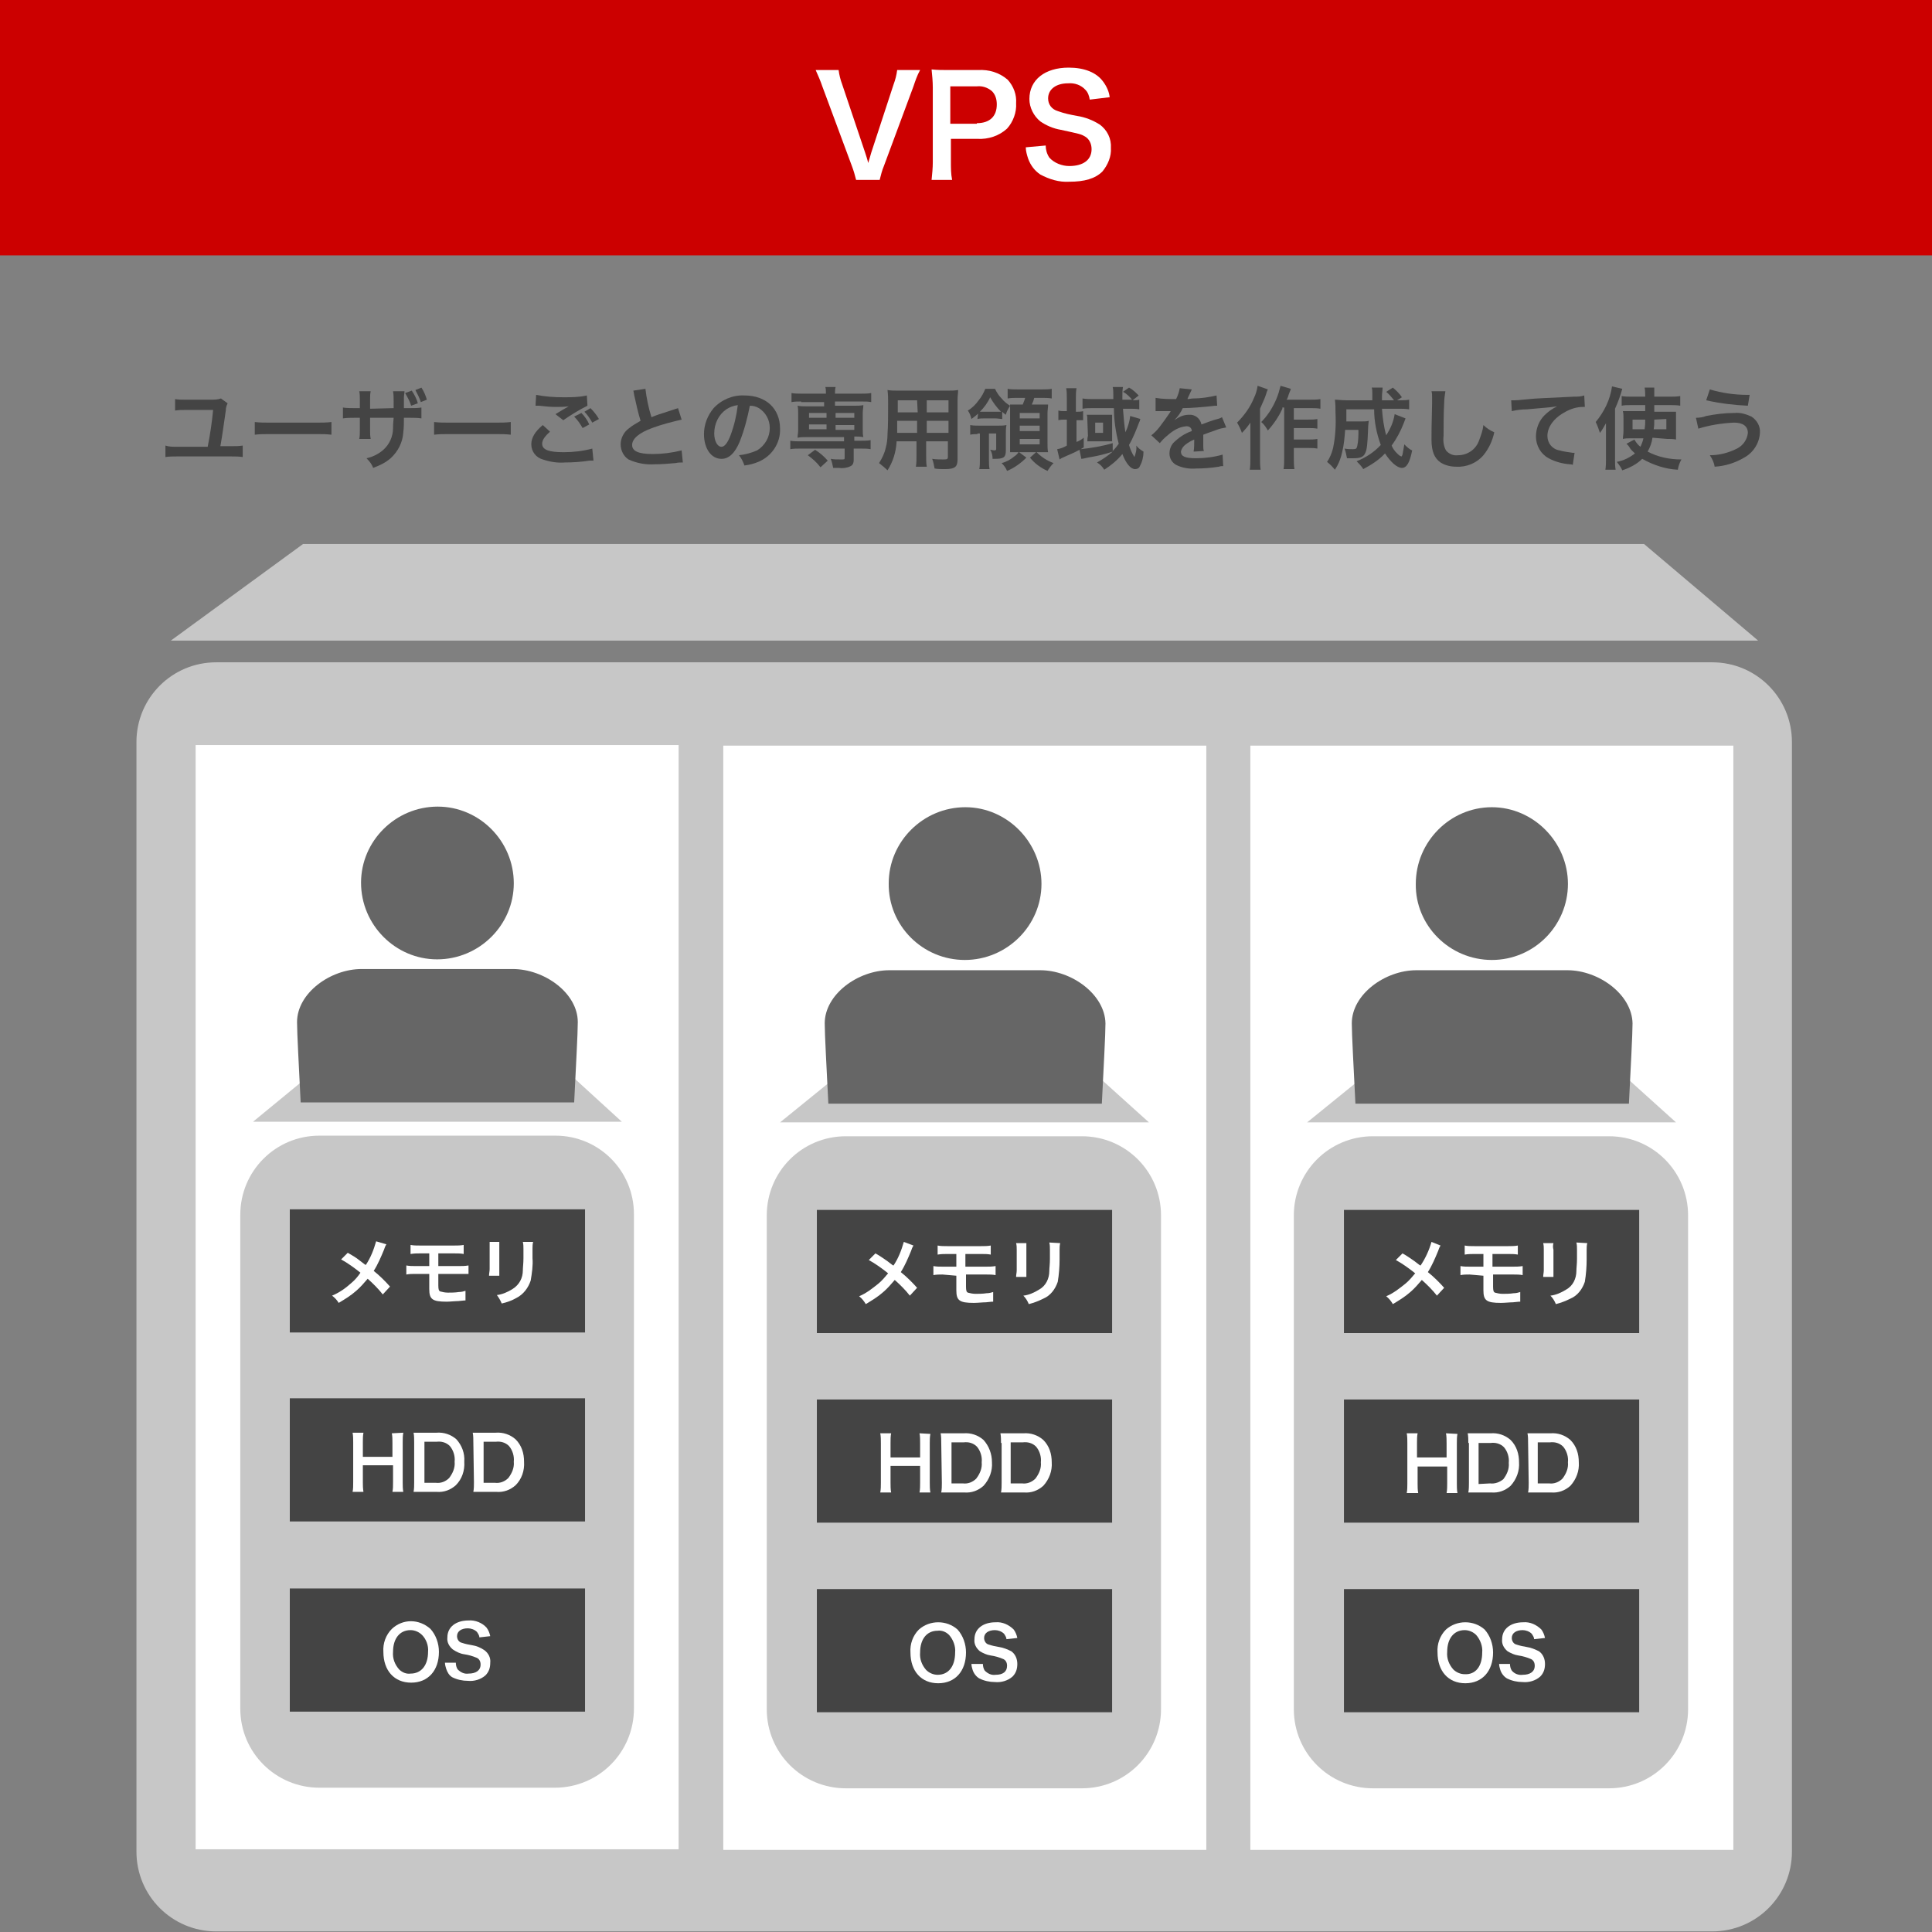
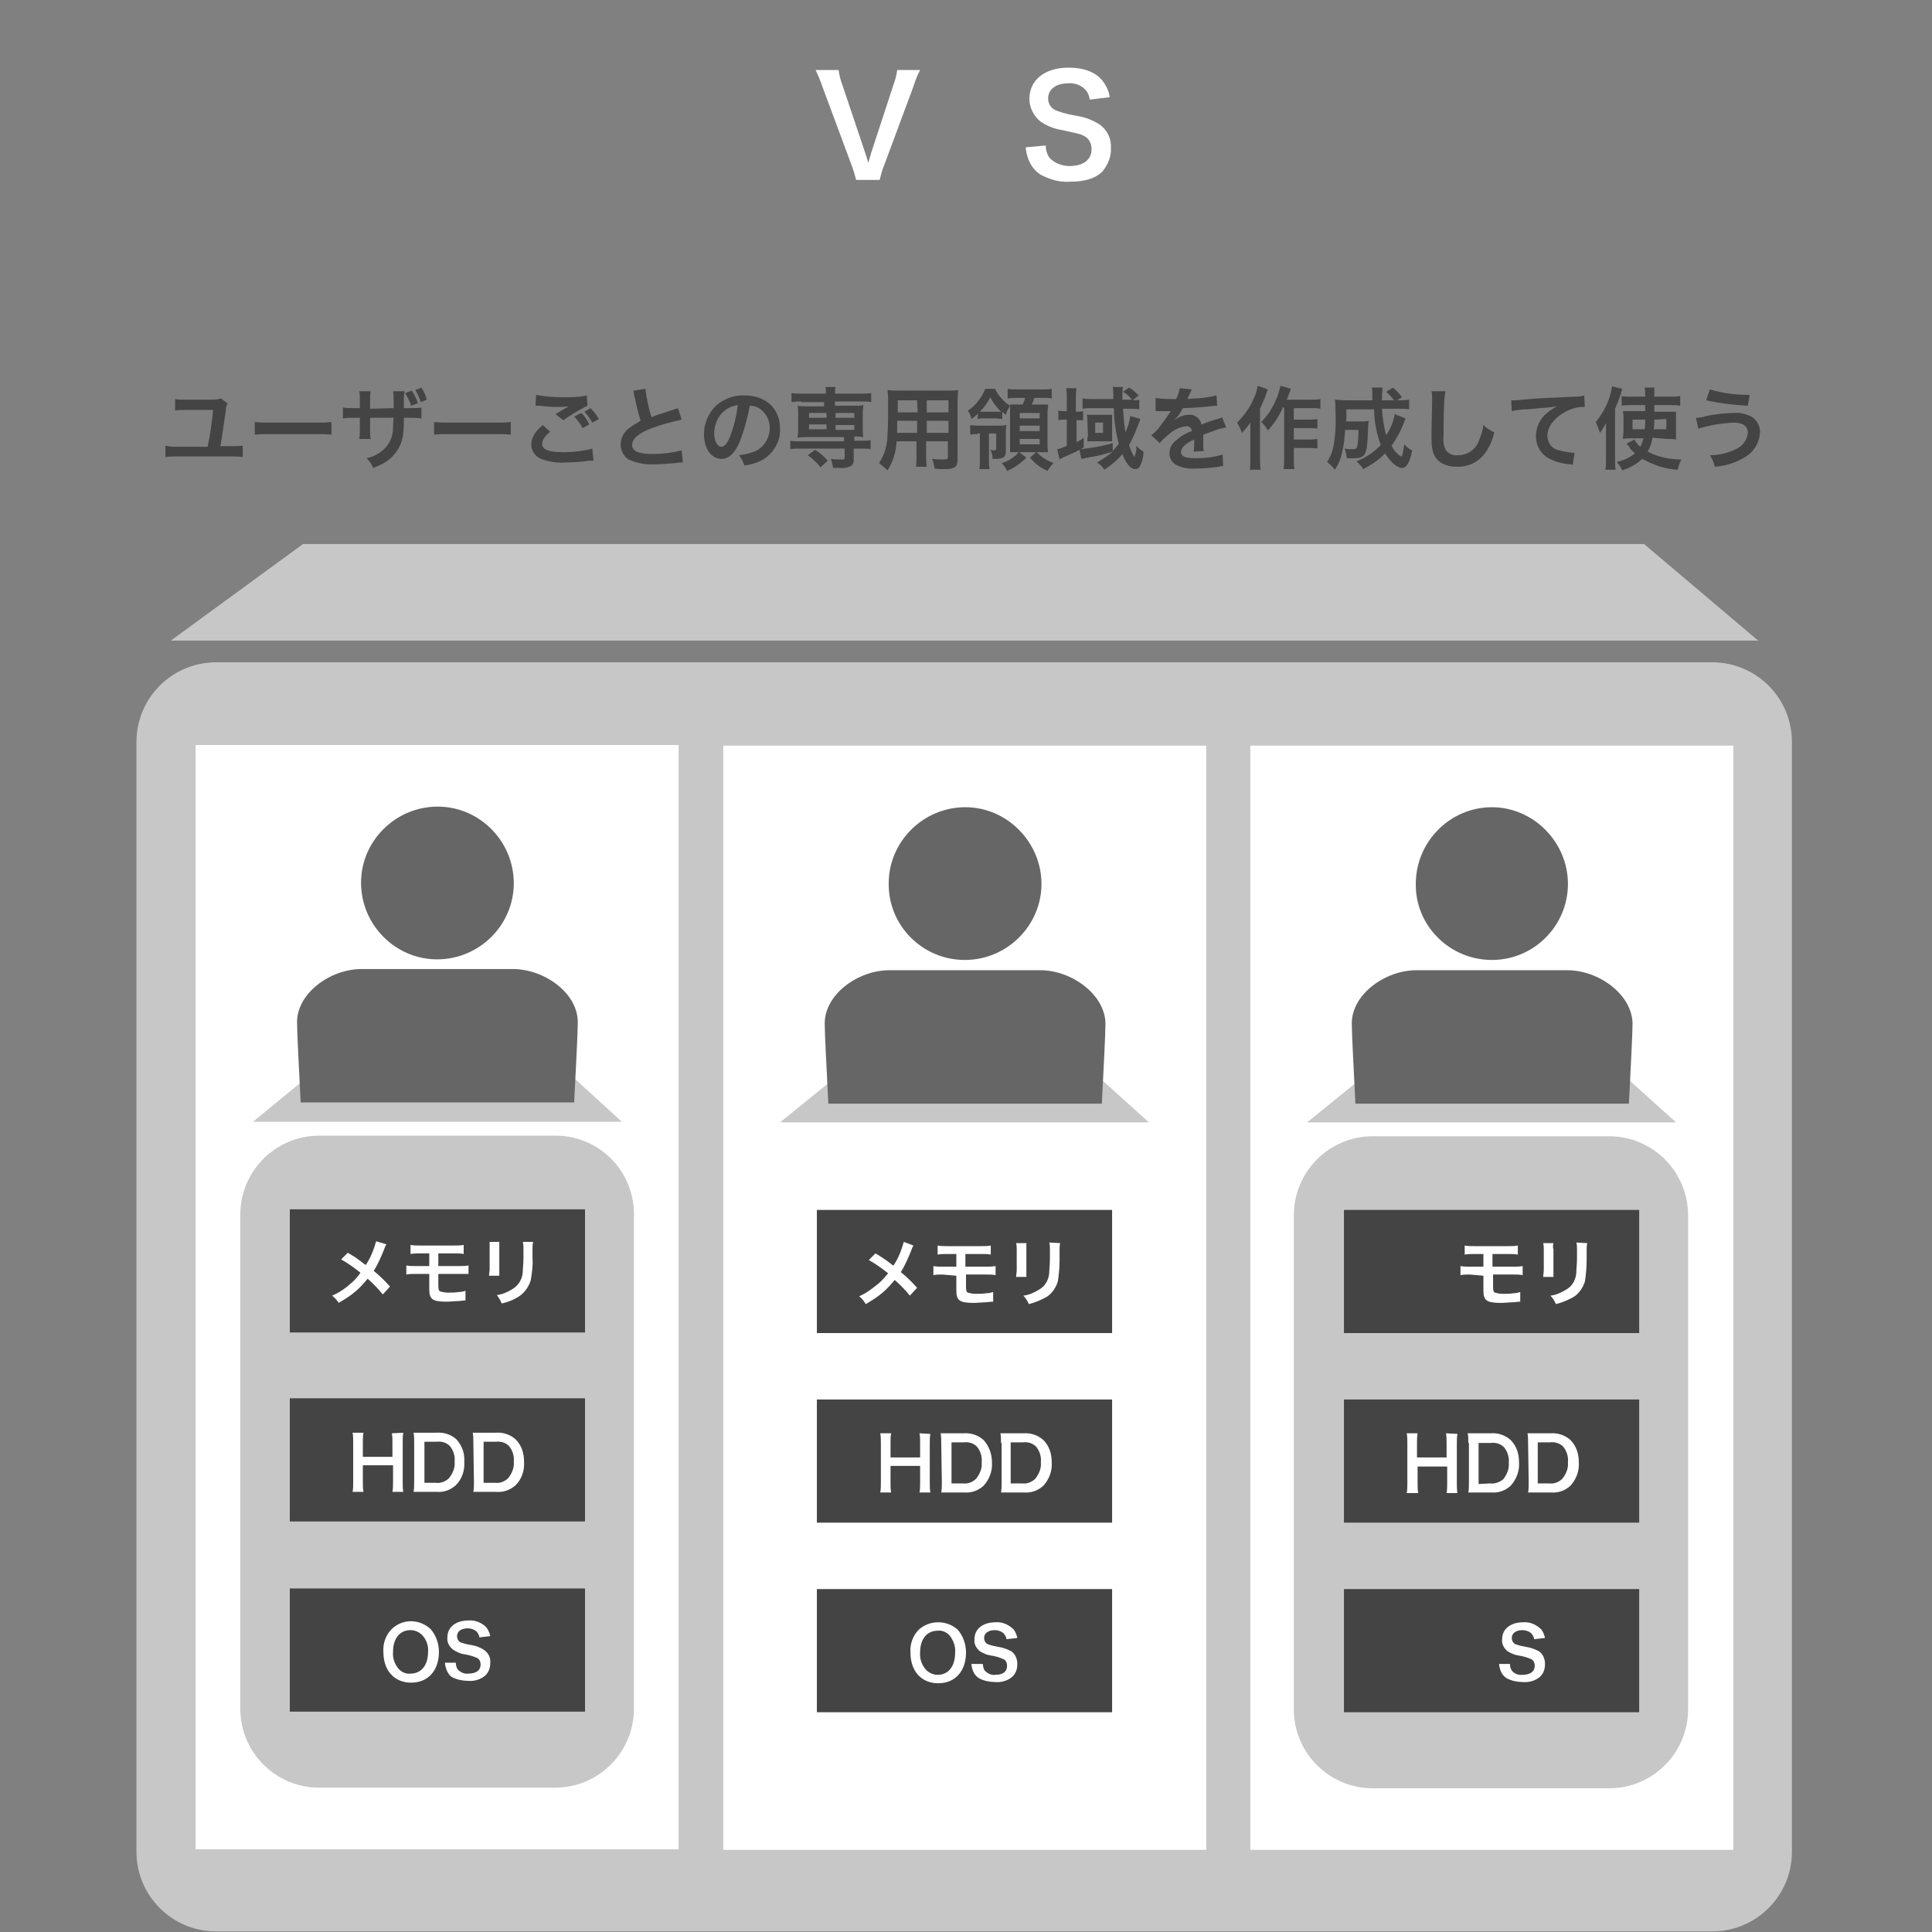
<svg xmlns="http://www.w3.org/2000/svg" version="1.1" id="レイヤー_1" x="0px" y="0px" viewBox="0 0 320 320" style="enable-background:new 0 0 320 320;" xml:space="preserve">
  <rect x="0" y="0" width="320" height="320" fill="#808080" stroke="none" />
  <style type="text/css">	.st0{fill:#444444;}	.st1{fill:#CC0000;}	.st2{fill:#FFFFFF;}	.st3{fill:#C7C7C7;}	.st4{fill:#666666;}</style>
  <title>vps_ill</title>
  <g id="svg用に結合">
    <path class="st0" d="M37.7,66.8c-0.2,0.4-0.3,0.8-0.3,1.2c-0.4,2.6-0.5,3.7-0.9,5.9h1.8c0.6,0,1.3,0,1.9-0.1v1.9  c-0.6-0.1-1.3-0.1-1.9-0.1h-9c-0.6,0-1.3,0-1.9,0.1v-1.9C28,74,28.6,74,29.2,74h5.2c0.4-2,0.7-4,0.9-6.1h-4.6c-0.6,0-1.1,0-1.7,0.1  v-1.9c0.5,0.1,1.1,0.1,1.6,0.1h4.3c0.6,0,1.1,0,1.7-0.2L37.7,66.8z" />
    <path class="st0" d="M42.2,69.9C43,70,43.8,70,44.6,70h7.9c0.8,0,1.6,0,2.4-0.1v2.1c-0.8-0.1-1.6-0.1-2.4-0.1h-7.9  c-0.8,0-1.6,0-2.4,0.1L42.2,69.9z" />
    <path class="st0" d="M65.2,67.6v-1.1c0-0.6,0-1.1-0.1-1.7H67c0,0.3-0.1,0.7-0.1,1c0,0.9,0,0.9,0,1.8h1c0.6,0,1.3,0,1.9-0.1v1.8  c-0.6-0.1-1.3-0.1-1.9-0.1h-1c0,0.8,0,1.6-0.1,2.4c-0.1,1.7-0.9,3.2-2.1,4.3c-0.8,0.7-1.8,1.2-2.9,1.6c-0.2-0.6-0.6-1.1-1.1-1.6  c1-0.2,2-0.7,2.8-1.4c1-0.9,1.6-2.2,1.6-3.6c0-0.3,0-0.7,0.1-1.7h-3.9v2.2c0,0.4,0,0.8,0.1,1.3h-1.9c0.1-0.4,0.1-0.9,0.1-1.3v-2.2  h-0.9c-0.6,0-1.3,0-1.9,0.1v-1.8c0.6,0.1,1.3,0.1,1.9,0.1h0.9v-1.5c0-0.4,0-0.9-0.1-1.3h1.9c-0.1,0.4-0.1,0.8-0.1,1.3v1.6  L65.2,67.6z M68.2,64.7c0.4,0.6,0.8,1.3,1,2.1l-1.1,0.4c-0.2-0.7-0.6-1.4-1-2.1L68.2,64.7z M69.7,66.6c-0.2-0.7-0.6-1.4-0.9-2  l1-0.4c0.4,0.6,0.7,1.3,0.9,2L69.7,66.6z" />
    <path class="st0" d="M71.9,69.9c0.8,0.1,1.6,0.1,2.4,0.1h7.9c0.8,0,1.6,0,2.4-0.1v2.1c-0.8-0.1-1.6-0.1-2.4-0.1h-7.9  c-0.8,0-1.6,0-2.4,0.1V69.9z" />
    <path class="st0" d="M91.1,71.5c-0.9,0.8-1.3,1.4-1.3,2c0,1,1.1,1.4,3.6,1.4c1.6,0,3.2-0.2,4.7-0.6l0.2,2h-0.7  c-1.3,0.2-2.7,0.3-4,0.3c-1.3,0.1-2.5-0.1-3.7-0.5c-1.1-0.3-1.9-1.3-1.9-2.5c0-1.1,0.6-2.1,1.9-3.2L91.1,71.5z M88.8,65.4  c1.5,0.3,3,0.4,4.5,0.4c1.3,0,2.6,0,3.9-0.3l0.1,1.7c-1.4,0.7-2.7,1.5-4,2.4l-1.3-1c0.8-0.5,1.5-0.9,2.2-1.3  c-0.7,0.1-1.5,0.1-2.2,0.1c-0.9,0-1.8-0.1-2.7-0.2h-0.6L88.8,65.4z M96.3,68.4c0.5,0.5,1,1.2,1.3,1.9l-1.1,0.6  c-0.4-0.7-0.8-1.3-1.4-1.9L96.3,68.4z M98.1,70c-0.4-0.7-0.8-1.3-1.3-1.8l1-0.6c0.5,0.5,1,1.1,1.4,1.8L98.1,70z" />
    <path class="st0" d="M106.9,64.4c0.2,1.6,0.5,3.1,1,4.7c1-0.4,1-0.4,3.8-1.3c0.2-0.1,0.4-0.1,0.6-0.2l0.6,1.9  c-1.7,0.4-3.3,0.8-4.9,1.4c-2.2,0.8-3.3,1.8-3.3,2.8s1,1.5,3.4,1.5c1.6,0,3.2-0.2,4.8-0.6l0.2,2c-0.4,0-0.8,0-1.2,0.1  c-1.2,0.1-2.3,0.2-3.5,0.2c-1.5,0.1-3-0.2-4.3-0.8c-0.8-0.5-1.3-1.5-1.3-2.5c0-1,0.5-2,1.3-2.6c0.6-0.5,1.3-0.9,2-1.3  c-0.4-1.3-0.7-2.6-1-4c-0.1-0.3-0.1-0.7-0.2-1L106.9,64.4z" />
    <path class="st0" d="M122.5,73.2c-0.8,1.9-1.8,2.8-3,2.8c-1.7,0-2.9-1.7-2.9-4.1c0-1.6,0.6-3.1,1.6-4.3c1.3-1.4,3.2-2.2,5.1-2.1  c3.6,0,5.9,2.2,5.9,5.5c0.1,2.4-1.4,4.6-3.6,5.5c-0.7,0.3-1.5,0.5-2.3,0.6c-0.2-0.6-0.5-1.2-0.9-1.7c1-0.1,2.1-0.4,3-0.8  c1.3-0.8,2.1-2.2,2.1-3.7c0-1.4-0.7-2.6-1.8-3.3c-0.5-0.3-1-0.4-1.5-0.4C123.8,69.2,123.3,71.2,122.5,73.2z M120.3,67.8  c-1.3,0.9-2,2.4-2,4c0,1.2,0.5,2.2,1.2,2.2c0.5,0,1-0.6,1.5-1.9c0.6-1.6,1-3.3,1.2-5C121.5,67.2,120.9,67.4,120.3,67.8z" />
    <path class="st0" d="M132.7,66.5c-0.5,0-1.1,0-1.6,0.1v-1.5c0.5,0.1,1.1,0.1,1.6,0.1h4.1c0-0.4,0-0.8-0.1-1.1h1.7  c-0.1,0.4-0.1,0.8-0.1,1.1h4.4c0.5,0,1.1,0,1.6-0.1v1.5c-0.5-0.1-1-0.1-1.6-0.1h-4.4v0.7h3.3c0.5,0,0.9,0,1.4-0.1  c0,0.4-0.1,0.8-0.1,1.2v2.9c0,0.4,0,0.8,0.1,1.2c-0.5-0.1-1-0.1-1.5-0.1v0.7h1.1c0.5,0,1.1,0,1.6-0.1v1.5c-0.5-0.1-1-0.1-1.6-0.1  h-1.2v1.9c0,0.4-0.1,0.8-0.5,1c-0.6,0.3-1.3,0.4-1.9,0.3h-1c-0.1-0.5-0.2-1-0.4-1.5c0.5,0.1,1.1,0.1,1.7,0.1c0.6,0,0.6,0,0.6-0.3  v-1.5h-7.4c-0.5,0-1.1,0-1.6,0.1V73c0.5,0.1,1.1,0.1,1.6,0.1h7.3v-0.7h-6.3c-0.5,0-0.9,0-1.4,0.1c0-0.4,0.1-0.8,0.1-1.2v-2.9  c0-0.4,0-0.8-0.1-1.2c0.5,0.1,0.9,0.1,1.4,0.1h3v-0.7H132.7z M135.9,77.4c-0.6-0.8-1.3-1.4-2.1-2l1.2-0.9c0.8,0.5,1.5,1.1,2.1,1.8  L135.9,77.4z M134,68.4v0.8h2.9v-0.8H134z M134,70.3v0.8h2.9v-0.8H134z M138.4,69.2h3.1v-0.8h-3.1V69.2z M138.4,71.2h3.1v-0.8h-3.1  V71.2z" />
    <path class="st0" d="M148.5,73.2c-0.1,1.7-0.6,3.3-1.5,4.7c-0.4-0.4-0.9-0.8-1.4-1.2c0.5-0.8,0.9-1.6,1.1-2.5  c0.2-0.7,0.3-1.5,0.3-2.3c0.1-1.3,0.1-3.4,0.1-5.1c0-0.7,0-1.4-0.1-2.2c0.6,0.1,1.1,0.1,1.7,0.1h8.3c0.6,0,1.1,0,1.7-0.1  c0,0.5-0.1,0.9-0.1,1.7v9.8c0,1.2-0.4,1.6-2.1,1.6c-0.5,0-1.2,0-1.7-0.1c-0.1-0.5-0.2-1.1-0.4-1.6c0.6,0.1,1.3,0.1,1.9,0.1  c0.6,0,0.7-0.1,0.7-0.4v-2.6h-3.6v2.4c0,0.6,0,1.2,0.1,1.8h-1.8c0.1-0.6,0.1-1.2,0.1-1.8v-2.4H148.5z M151.9,69.7h-3.3  c0,0.4,0,0.7,0,0.9c0,0.7,0,0.8,0,1.1h3.3L151.9,69.7z M151.9,66.3h-3.2v2h3.3L151.9,66.3z M157.1,68.3v-2h-3.6v2H157.1z   M157.1,71.7v-2h-3.6v2H157.1z" />
    <path class="st0" d="M162,68.5c-0.3,0.3-0.7,0.6-1.1,0.9c-0.1-0.5-0.3-1-0.6-1.4c0.7-0.4,1.3-1,1.8-1.7c0.5-0.6,0.8-1.2,1.1-1.9  h1.6c0.3,0.6,0.6,1.1,1.1,1.6c0.4,0.5,0.9,0.9,1.4,1.2c-0.3,0.5-0.6,1-0.7,1.5c-0.3-0.2-0.4-0.3-0.6-0.5v1.2  c-0.3,0-0.7-0.1-1.1-0.1H163c-0.4,0-0.7,0-1.1,0.1L162,68.5z M161.9,71.9c-0.4,0-0.8,0-1.2,0.1v-1.6c0.5,0.1,0.9,0.1,1.4,0.1h3.3  c0.4,0,0.9,0,1.3-0.1c-0.1,0.5-0.1,1-0.1,1.4v2.8c0,1.2-0.4,1.4-1.9,1.4h-0.3c0-0.5-0.1-1.1-0.4-1.5c0.2,0,0.5,0.1,0.7,0.1  c0.2,0,0.3-0.1,0.3-0.2v-2.6h-1.2v4.4c0,0.5,0,1,0.1,1.5h-1.7c0.1-0.5,0.1-1,0.1-1.5v-4.4H161.9z M164.9,68.2c0.3,0,0.6,0,0.9,0  c-0.7-0.7-1.3-1.5-1.8-2.4c-0.4,0.9-1,1.7-1.7,2.4L164.9,68.2L164.9,68.2z M170,75.8c-0.9,0.9-2,1.7-3.2,2.2  c-0.2-0.5-0.5-0.9-0.9-1.3c0.8-0.2,1.5-0.6,2.1-1.1c0.3-0.2,0.5-0.4,0.7-0.7h-0.2c-0.5,0-0.8,0-1.2,0c0-0.4,0-0.9,0-1.5v-5  c0-0.6,0-1,0-1.4c0.4,0,0.8,0,1.3,0h0.8c0.1-0.3,0.3-0.7,0.4-1.1h-1.3c-0.5,0-1.1,0-1.6,0.1v-1.6c0.5,0.1,1,0.1,1.6,0.1h4.1  c0.5,0,1.1,0,1.6-0.1v1.6c-0.5-0.1-1.1-0.1-1.6-0.1h-1.3c-0.1,0.4-0.2,0.7-0.4,1.1h1.3c0.5,0,1,0,1.4,0c0,0.5-0.1,0.9-0.1,1.4v5  c0,0.6,0,1.1,0.1,1.5c-0.4,0-0.9,0-1.3,0h-0.6c0.8,0.8,1.7,1.4,2.8,1.8c-0.4,0.4-0.7,0.8-1,1.3c-1.1-0.5-2.1-1.2-2.9-2.2l1-0.9  h-2.8L170,75.8z M168.9,69.3h3.3v-0.9h-3.3V69.3z M168.9,71.4h3.3v-0.9h-3.3V71.4z M168.9,73.6h3.3v-0.9h-3.3V73.6z" />
    <path class="st0" d="M188.9,69.4c-0.1,0.1-0.1,0.2-0.1,0.3l-0.1,0.2c-0.5,1.3-1,2.6-1.7,3.8c0.2,0.7,0.5,1.4,0.9,2  c0.2-0.6,0.4-1.2,0.3-1.9c0.3,0.4,0.7,0.7,1.2,1c0,0.8-0.2,1.7-0.6,2.4c-0.1,0.3-0.4,0.5-0.8,0.5c-0.7,0-1.5-0.9-2.1-2.5  c-0.8,1-1.9,1.9-3,2.6c-0.3-0.5-0.7-0.9-1.2-1.2c0.9-0.5,1.8-1.1,2.6-1.8c-1.2,0.4-2.4,0.7-3.6,0.9c-0.7,0.1-1.3,0.3-1.6,0.3  l-0.3-1.5c-1.1,0.6-1.5,0.7-3,1.4l-0.3,0.2l-0.4-1.7c0.6-0.1,1.1-0.3,1.6-0.6v-4.3h-0.3c-0.4,0-0.7,0-1.1,0.1v-1.6  c0.4,0.1,0.7,0.1,1.1,0.1h0.3V66c0-0.6,0-1.1-0.1-1.7h1.7c-0.1,0.6-0.1,1.1-0.1,1.7v2.2h0.1c0.4,0,0.7,0,1.1-0.1v1.5  c-0.3,0-0.7,0-1,0h-0.1v3.6c0.5-0.2,0.7-0.3,1.2-0.7v1.6l-0.5,0.3c1.8-0.2,3.6-0.5,5.3-1v1.3c0.4-0.4,0.7-0.8,1-1.2  c-0.5-1.9-0.8-3.9-0.8-5.9h-3.5c-0.6,0-1.1,0-1.7,0.1v-1.7c0.6,0.1,1.2,0.1,1.7,0.1h3.4c0-0.4,0-0.6,0-0.7c0-0.4,0-0.9-0.1-1.3h1.7  c-0.1,0.5-0.1,1-0.1,1.6c0,0,0,0.3,0,0.5h1.6c-0.4-0.5-0.9-1-1.5-1.3l1-0.7c0.6,0.3,1.1,0.8,1.6,1.3l-1,0.8c0.4,0,0.7,0,1.1-0.1  v1.6c-0.5-0.1-1.1-0.1-1.6-0.1h-1.1c0.1,1.3,0.2,2.6,0.4,3.9c0.4-0.8,0.7-1.8,0.8-2.7L188.9,69.4z M180.1,69.6c0-0.3,0-0.7-0.1-0.9  c0.3,0,0.7,0,1,0h2.3c0.3,0,0.6,0,0.9,0c0,0.2,0,0.4,0,0.6v2.9c0,0.3,0,0.8,0,0.9c-0.3,0-0.6,0-0.9,0H181c-0.3,0-0.6,0-0.9,0  c0-0.3,0-0.6,0.1-0.9L180.1,69.6z M181.4,71.7h1.3v-1.7h-1.3V71.7z" />
    <path class="st0" d="M191.4,65.9c1.1,0.2,2.3,0.2,3.4,0.2c0.3-0.6,0.5-1.2,0.6-1.8l2,0.2c-0.2,0.4-0.4,0.9-0.6,1.3  c-0.1,0.2-0.1,0.2-0.1,0.3c0.3,0,0.6-0.1,0.9-0.1c1.3,0,2.6-0.2,3.9-0.5l0.1,1.7c-0.4,0-0.4,0-1.2,0.1c-1.1,0.1-3,0.3-4.5,0.3  c-0.3,0.7-0.8,1.4-1.4,2l0,0c0.1-0.1,0.2-0.1,0.3-0.2c0.6-0.4,1.3-0.7,2.1-0.7c1-0.1,1.9,0.6,2.1,1.6c1.1-0.4,1.9-0.7,2.3-0.8  c0.4-0.1,0.8-0.2,1.1-0.4l0.7,1.7c-0.6,0.1-1.1,0.2-1.6,0.4c-0.2,0.1-0.9,0.3-2.2,0.8v0.2c0,0.4,0,0.4,0,0.6v0.6c0,0.3,0,0.4,0,0.5  c0,0.3,0,0.5,0.1,0.8l-1.7,0.1c0.1-0.6,0.1-1.2,0.1-1.7v-0.3c-0.5,0.2-1,0.5-1.4,0.8c-0.4,0.3-0.7,0.7-0.8,1.2  c0,0.8,0.7,1.1,2.5,1.1c1.5,0,3-0.2,4.4-0.6l0.1,1.9c-0.2,0-0.5,0-0.7,0.1c-1.3,0.2-2.5,0.3-3.8,0.3c-1.1,0.1-2.3-0.1-3.3-0.6  c-0.7-0.4-1.1-1.1-1.1-1.9c0-0.6,0.2-1.2,0.6-1.7c0.9-0.9,1.9-1.6,3.1-2c0-0.5-0.4-0.8-0.8-0.8c0,0,0,0-0.1,0  c-1.2,0.1-2.2,0.7-3.1,1.5c-0.5,0.4-0.9,0.8-1.3,1.3l-1.4-1.3c0.5-0.4,0.9-0.8,1.3-1.3c0.6-0.8,1.2-1.6,1.8-2.5  c0-0.1,0.1-0.1,0.1-0.2h-0.3H192h-0.4c-0.1,0-0.2,0-0.2,0L191.4,65.9z" />
    <path class="st0" d="M210,64.5c-0.2,0.4-0.2,0.5-0.3,0.8c-0.2,0.6-0.2,0.6-1,2.4V76c0,0.6,0,1.2,0.1,1.8H207  c0.1-0.6,0.1-1.2,0.1-1.8v-4.3c0-0.4,0-0.4,0-1.7c-0.4,0.6-0.9,1.2-1.4,1.7c-0.2-0.6-0.5-1.2-0.8-1.7c1.2-1.2,2.2-2.6,2.8-4.1  c0.3-0.6,0.5-1.3,0.6-2L210,64.5z M212.4,67.7c-0.6,1.3-1.4,2.5-2.4,3.6c-0.3-0.5-0.6-1-1.1-1.4c1.1-1.1,1.9-2.4,2.5-3.8  c0.3-0.7,0.5-1.4,0.7-2.2l1.7,0.5c-0.1,0.4-0.2,0.5-0.3,0.8c-0.2,0.6-0.2,0.7-0.4,1h4c0.5,0,1.1,0,1.6-0.1v1.6  c-0.5-0.1-1.1-0.1-1.6-0.1h-2.8v1.9h2.4c0.5,0,1,0,1.5-0.1v1.6c-0.5-0.1-1-0.1-1.5-0.1h-2.4v1.9h2.4c0.5,0,1,0,1.5-0.1v1.6  c-0.5-0.1-1-0.1-1.5-0.1h-2.4v1.7c0,0.6,0,1.2,0.1,1.8h-1.8c0.1-0.6,0.1-1.2,0.1-1.8v-8.4H212.4z" />
    <path class="st0" d="M232.8,69.3l-0.3,0.8c-0.5,1.3-1.2,2.6-2,3.7c0.2,0.5,0.5,0.9,0.9,1.3c0.2,0.2,0.4,0.4,0.7,0.5  c0.1,0,0.1-0.1,0.2-0.3c0.1-0.6,0.2-1.2,0.3-1.7c0.4,0.4,0.8,0.8,1.3,1c-0.4,2-0.9,2.9-1.7,2.9s-1.9-1-2.8-2.4  c-1,1.1-2.3,1.9-3.6,2.6c-0.3-0.5-0.7-0.9-1.1-1.3c1.5-0.6,2.9-1.5,4-2.7c-0.7-1.9-1.1-3.9-1.1-5.9h-4.6c0,1.4,0,1.4,0,2h2.7  c0.3,0,0.7,0,1-0.1c0,0.3-0.1,0.7-0.1,1.3c-0.1,2.7-0.2,3.5-0.5,4.1s-0.8,0.8-1.9,0.8c-0.4,0-0.7,0-1.1,0c-0.1-0.5-0.2-1.1-0.4-1.6  c0.5,0.1,1,0.1,1.4,0.1c0.5,0,0.6-0.1,0.7-0.5c0.2-0.9,0.2-1.8,0.2-2.7h-2.2c-0.1,1.3-0.2,2.5-0.5,3.7c-0.2,1-0.6,2-1.2,2.9  c-0.4-0.5-0.8-0.9-1.3-1.3c0.5-0.7,0.8-1.5,1-2.3c0.4-1.9,0.5-3.9,0.4-5.9c0-0.7,0-1.4-0.1-2.1c0.5,0,1.1,0.1,1.9,0.1h4.3  c0-0.1,0-0.5,0-1.2c0-0.3,0-0.6-0.1-0.9h1.8c0,0.5-0.1,0.9-0.1,1.4v0.7h2c-0.4-0.5-0.8-1-1.3-1.4l1.1-0.7c0.6,0.5,1.1,1,1.5,1.6  l-0.8,0.5h0.4c0.5,0,1.1,0,1.6-0.1v1.6c-0.6-0.1-1.2-0.1-1.8-0.1h-2.7c0.1,1.5,0.3,3,0.7,4.4c0.7-1.1,1.2-2.2,1.4-3.5L232.8,69.3z" />
    <path class="st0" d="M239.4,64.8c-0.1,0.7-0.2,1.3-0.2,2c-0.1,1.4-0.1,4.4-0.1,5.4c-0.1,0.8,0,1.7,0.4,2.4c0.5,0.6,1.2,0.9,2,0.8  c1.6,0,3-1,3.5-2.5c0.3-0.8,0.6-1.6,0.7-2.5c0.5,0.5,1.1,0.9,1.8,1.2c-0.3,1.4-0.9,2.7-1.8,3.8c-1.1,1.3-2.8,2-4.5,1.9  c-0.9,0-1.8-0.2-2.6-0.7c-1-0.7-1.5-1.8-1.5-3.8c0-0.8,0-2.3,0.1-6c0-0.4,0-0.8,0-1c0-0.3,0-0.7-0.1-1L239.4,64.8z" />
    <path class="st0" d="M250.3,66.3h0.6c0.3,0,0.3,0,2.4-0.2c0.8-0.1,3.3-0.2,7.4-0.4c0.6,0,1.1,0,1.7-0.2l0.1,1.9h-0.3  c-1,0-2,0.3-2.9,0.8c-1.9,1-3,2.5-3,4c0,1.2,0.8,2.2,2,2.4c0.7,0.2,1.5,0.3,2.2,0.4h0.3l-0.3,2c-0.2-0.1-0.4-0.1-0.5-0.1  c-1.2-0.1-2.4-0.4-3.5-1c-1.3-0.7-2.1-2.1-2.1-3.6c0-1.3,0.5-2.6,1.4-3.5c0.6-0.6,1.3-1.1,2.1-1.5c-1.2,0.2-1.8,0.2-5,0.5  c-0.8,0-1.7,0.1-2.5,0.3L250.3,66.3z" />
    <path class="st0" d="M266,71.8c0-0.5,0-0.7,0-1.7c-0.3,0.5-0.6,1.1-1,1.6c-0.2-0.6-0.4-1.2-0.7-1.8c1.4-1.7,2.4-3.7,2.7-5.9  l1.7,0.4c-0.3,1.1-0.7,2.2-1.2,3.3v8.4c0,0.6,0,1.2,0.1,1.7h-1.7c0.1-0.6,0.1-1.2,0.1-1.7L266,71.8z M273.7,72.5  c-0.1,0.8-0.4,1.6-0.8,2.3c1.7,0.9,3.6,1.3,5.6,1.3c-0.3,0.5-0.5,1.1-0.6,1.7c-2.1-0.1-4.1-0.8-5.9-1.8c-0.9,0.9-2.1,1.5-3.3,1.9  c-0.2-0.5-0.6-1-0.9-1.4c1.1-0.2,2.1-0.7,3-1.4c-0.3-0.3-0.7-0.6-0.9-1c-0.1-0.2-0.3-0.4-0.5-0.6l1.3-0.7c0.3,0.5,0.6,0.9,1,1.2  c0.2-0.4,0.4-0.9,0.5-1.4H270c-0.4,0-0.8,0-1.2,0.1c0-0.4,0.1-0.8,0.1-1.3v-2.1c0-0.4,0-0.8-0.1-1.2c0.5,0,0.7,0,1.4,0h2.3v-1H270  c-0.5,0-1,0-1.4,0.1v-1.6c0.5,0.1,1.1,0.1,1.6,0.1h2.3c0-0.5,0-1-0.1-1.5h1.6c0,0.5,0,1,0,1.5h2.6c0.6,0,1.1,0,1.7-0.1v1.6  c-0.5-0.1-1-0.1-1.5-0.1H274v1.1h2.2c0.7,0,1,0,1.4,0c0,0.4,0,0.7,0,1.3v1.9c0,0.7,0,1,0,1.4c-0.5-0.1-1-0.1-1.5-0.1L273.7,72.5z   M270.4,69.5v1.6h2c0.1-0.7,0.1-0.8,0.1-1.6L270.4,69.5z M274,69.5c0,0.8,0,1-0.1,1.6h2.1v-1.7L274,69.5z" />
    <path class="st0" d="M280.9,69.2c0.6,0,1.2-0.1,1.7-0.3c1.5-0.3,3.1-0.5,4.7-0.5c1-0.1,1.9,0.2,2.8,0.6c0.9,0.6,1.5,1.6,1.4,2.7  c-0.1,1.8-1.2,3.4-2.8,4.2c-1.4,0.8-3,1.3-4.7,1.4c-0.1-0.7-0.4-1.3-0.8-1.9c1.6,0,3.1-0.4,4.5-1.1c1-0.5,1.7-1.5,1.8-2.6  c0-1.1-0.8-1.7-2.3-1.7c-2,0.1-4,0.4-5.9,1L280.9,69.2z M283.2,64.5c2,0.6,4.1,0.9,6.2,0.9h0.4l-0.3,1.8c-2.3-0.1-4.7-0.4-6.9-0.9  L283.2,64.5z" />
-     <rect class="st1" width="320" height="42.3" />
    <path class="st2" d="M141.8,29.8c-0.2-0.8-0.4-1.5-0.7-2.3l-4.9-13.2c-0.3-0.9-0.7-1.8-1.1-2.7h3.8c0.1,0.8,0.3,1.6,0.6,2.4  l3.8,11.3c0.1,0.3,0.4,1.2,0.5,1.7c0.2-0.7,0.4-1.3,0.5-1.7L148,14c0.3-0.8,0.5-1.6,0.6-2.4h3.8c-0.5,0.9-0.8,1.8-1.1,2.7  l-4.9,13.2c-0.3,0.7-0.5,1.5-0.7,2.3H141.8z" />
-     <path class="st2" d="M154.3,29.8c0.1-1,0.2-2,0.2-2.9V14.5c0-1-0.1-2-0.2-3c1,0.1,1.7,0.1,2.9,0.1h4.8c1.8-0.1,3.5,0.4,4.9,1.6  c1,1.1,1.5,2.5,1.4,3.9c0.1,1.5-0.5,3.1-1.5,4.2c-1.3,1.2-3.1,1.8-4.9,1.7h-4.4v3.8c0,1,0,2,0.2,3L154.3,29.8z M161.8,20.4  c2.1,0,3.3-1.1,3.3-3.1c0-0.8-0.2-1.6-0.8-2.2c-0.7-0.6-1.6-0.9-2.5-0.8h-4.4v6.2H161.8z" />
    <path class="st2" d="M173.2,24.1c0,0.7,0.2,1.4,0.6,2c0.8,0.9,2.1,1.4,3.3,1.4c2.3,0,3.7-1,3.7-2.8c0-0.9-0.4-1.7-1.1-2.1  c-0.7-0.4-0.8-0.4-4-1.1c-1.2-0.2-2.4-0.7-3.4-1.4c-1.1-0.9-1.8-2.3-1.8-3.7c0-3.2,2.6-5.2,6.5-5.2c2.6,0,4.6,0.8,5.7,2.3  c0.6,0.8,1,1.7,1.1,2.6l-3.3,0.4c-0.1-0.6-0.3-1.2-0.7-1.6c-0.7-0.8-1.8-1.2-2.9-1.1c-2,0-3.3,1-3.3,2.5c0,1,0.6,1.8,1.6,2.1  c1.1,0.4,2.1,0.6,3.2,0.8c1.3,0.2,2.6,0.7,3.7,1.4c1.3,0.9,2,2.4,1.9,3.9c0.1,1.4-0.5,2.8-1.4,3.9c-1.2,1.2-3,1.7-5.5,1.7  c-1.7,0.1-3.3-0.4-4.8-1.2c-0.9-0.6-1.6-1.5-2-2.6c-0.2-0.6-0.4-1.3-0.4-1.9L173.2,24.1z" />
    <path class="st3" d="M35.8,109.7h247.8c7.3,0,13.2,5.9,13.2,13.2v183.8c0,7.3-5.9,13.2-13.2,13.2H35.8c-7.3,0-13.2-5.9-13.2-13.2  V122.9C22.6,115.6,28.5,109.7,35.8,109.7z" />
    <polygon class="st3" points="28.3,106.1 291.2,106.1 272.3,90.1 50.2,90.1  " />
    <rect x="119.8" y="123.5" class="st2" width="80" height="182.9" />
-     <path class="st3" d="M192.3,201.3v81.8c0,7.2-5.8,13.1-13.1,13.1h-39.1c-7.2,0-13.1-5.8-13.1-13.1v-81.8c0-7.2,5.8-13.1,13.1-13.1  h39.1C186.5,188.2,192.3,194.1,192.3,201.3z" />
    <rect x="135.3" y="200.4" class="st0" width="48.9" height="20.4" />
    <path class="st2" d="M151.3,206.3c-0.2,0.3-0.3,0.6-0.4,0.9c-0.5,1.2-1,2.4-1.7,3.5c1,0.8,1.9,1.7,2.7,2.6l-1.2,1.3  c-0.7-0.9-1.6-1.8-2.5-2.6c-0.6,0.7-1.2,1.4-1.9,2c-0.9,0.8-1.9,1.4-2.9,2c-0.3-0.5-0.6-0.9-1.1-1.3c1.2-0.5,2.2-1.3,3.2-2.1  c0.6-0.5,1.1-1.1,1.6-1.7c-1-0.8-2.1-1.6-3.2-2.2l1.1-1.1c0.9,0.5,1.4,0.9,2,1.3c0.9,0.7,0.9,0.7,1,0.7c0.8-1.2,1.3-2.5,1.7-3.9  L151.3,206.3z" />
    <path class="st2" d="M156.1,211.1c-0.5,0-1,0-1.5,0.1v-1.5c0.5,0.1,1,0.1,1.6,0.1h2.2v-2.1h-1.5c-0.5,0-1,0-1.6,0.1v-1.5  c0.5,0.1,1,0.1,1.6,0.1h5.6c0.5,0,1.1,0,1.6-0.1v1.5c-0.5-0.1-1-0.1-1.6-0.1h-2.6v2.1h3.4c0.5,0,1,0,1.6-0.1v1.5  c-0.5-0.1-1-0.1-1.5-0.1h-3.4v2c0,0.7,0.1,0.9,0.3,1c0.4,0.1,0.8,0.2,1.3,0.2c0.4,0,1.2,0,1.8-0.1c0.4,0,0.8-0.1,1.1-0.2v1.6h-0.2  l-1,0.1c-0.5,0-1.4,0.1-2,0.1c-2.4,0-2.9-0.4-2.9-2.1v-2.4L156.1,211.1z" />
    <path class="st2" d="M170,205.9c0,0.4,0,0.7,0,1.1v3.4c0,0.4,0,0.7,0,1.1h-1.7c0-0.4,0.1-0.7,0.1-1.1V207c0-0.4,0-0.7-0.1-1.1  L170,205.9z M175.6,205.9c-0.1,0.4-0.1,0.8-0.1,1.1v1.6c0,1.2-0.1,2.5-0.3,3.7c-0.4,1.2-1.2,2.3-2.4,2.8c-0.8,0.4-1.6,0.7-2.4,0.9  c-0.2-0.5-0.5-1-0.9-1.4c0.9-0.1,1.8-0.5,2.6-1c1.1-0.6,1.7-1.8,1.7-3.1c0-0.5,0.1-1.1,0.1-2V207c0-0.4,0-0.8-0.1-1.2L175.6,205.9z  " />
    <rect x="135.3" y="231.8" class="st0" width="48.9" height="20.4" />
    <path class="st2" d="M154.1,237.5c-0.1,0.5-0.1,1-0.1,1.5v6.6c0,0.5,0,1.1,0.1,1.6h-1.8c0.1-0.5,0.1-1.1,0.1-1.6v-2.8h-4.9v2.8  c0,0.5,0,1.1,0.1,1.6h-1.8c0.1-0.5,0.1-1.1,0.1-1.6V239c0-0.5,0-1.1-0.1-1.6h1.8c-0.1,0.5-0.1,1-0.1,1.6v2.4h4.9V239  c0-0.5,0-1.1-0.1-1.6L154.1,237.5z" />
    <path class="st2" d="M155.9,239c0-0.5,0-1.1-0.1-1.6c0.5,0,0.8,0,1.6,0h2.2c1.2-0.1,2.4,0.3,3.3,1.1c0.9,1,1.4,2.3,1.4,3.7  c0.1,1.4-0.4,2.8-1.4,3.9c-0.9,0.8-2,1.2-3.2,1.1h-2.2c-0.8,0-1.1,0-1.6,0c0.1-0.5,0.1-1.1,0.1-1.6L155.9,239z M159.5,245.7  c0.8,0.1,1.6-0.2,2.2-0.8c0.6-0.8,1-1.7,0.9-2.7c0.1-0.9-0.2-1.9-0.8-2.6c-0.6-0.6-1.4-0.8-2.2-0.7h-2v6.8L159.5,245.7z" />
    <path class="st2" d="M165.8,239c0-0.5,0-1.1-0.1-1.6c0.5,0,0.8,0,1.6,0h2.2c1.2-0.1,2.4,0.3,3.3,1.1c1,1,1.4,2.3,1.4,3.7  c0.1,1.4-0.4,2.8-1.4,3.9c-0.9,0.8-2,1.2-3.2,1.1h-2.2c-0.7,0-1.1,0-1.6,0c0.1-0.5,0.1-1.1,0.1-1.6V239z M169.3,245.7  c0.8,0.1,1.6-0.2,2.2-0.8c0.6-0.8,1-1.7,0.9-2.7c0.1-0.9-0.2-1.9-0.8-2.6c-0.6-0.6-1.4-0.8-2.2-0.7h-2v6.8L169.3,245.7z" />
    <rect x="135.3" y="263.2" class="st0" width="48.9" height="20.4" />
    <path class="st2" d="M158.6,269.9c0.9,1,1.4,2.4,1.4,3.8c0,3.1-1.8,5.1-4.6,5.1s-4.6-2-4.6-5.1c-0.1-1.4,0.4-2.8,1.4-3.8  C154,268.3,156.8,268.3,158.6,269.9L158.6,269.9z M158.2,273.7c0.1-1-0.3-2.1-1-2.9c-0.5-0.5-1.2-0.8-1.9-0.7  c-1.8,0-2.9,1.4-2.9,3.6c-0.1,1.1,0.3,2.1,1,2.9c0.5,0.5,1.2,0.8,1.9,0.8C157.1,277.4,158.2,276,158.2,273.7L158.2,273.7z" />
    <path class="st2" d="M162.8,275.6c0,0.4,0.1,0.8,0.3,1.1c0.5,0.5,1.1,0.8,1.8,0.7c1.2,0,1.9-0.5,1.9-1.5c0-0.5-0.2-0.9-0.6-1.1  c-0.7-0.3-1.4-0.5-2.1-0.6c-0.7-0.1-1.3-0.4-1.8-0.7c-0.6-0.5-1-1.2-0.9-2c0-1.7,1.4-2.8,3.5-2.8c1.1-0.1,2.2,0.4,3,1.2  c0.3,0.4,0.5,0.9,0.6,1.4l-1.8,0.2c0-0.3-0.2-0.6-0.4-0.9c-0.4-0.4-1-0.6-1.5-0.6c-1.1,0-1.8,0.5-1.8,1.3c0,0.5,0.3,1,0.8,1.1  c0.6,0.2,1.1,0.3,1.7,0.4c0.7,0.1,1.4,0.4,2,0.7c0.7,0.5,1,1.3,1,2.1c0,0.8-0.2,1.5-0.8,2.1c-0.8,0.7-1.9,1-2.9,0.9  c-0.9,0-1.8-0.2-2.6-0.6c-0.5-0.3-0.9-0.8-1.1-1.4c-0.1-0.3-0.2-0.7-0.2-1L162.8,275.6z" />
    <polygon class="st3" points="129.2,185.9 190.3,185.9 182.2,178.6 138.2,178.6  " />
    <path class="st4" d="M159.8,159c7,0,12.7-5.7,12.7-12.6s-5.7-12.7-12.6-12.7c-7,0-12.7,5.7-12.7,12.6c0,0,0,0,0,0  C147.1,153.3,152.8,159,159.8,159z" />
    <path class="st4" d="M172.3,160.7h-25c-5.2,0-10.7,4-10.7,8.8c0,1.8,0.3,7.2,0.6,13.3h45.3c0.3-6.1,0.6-11.5,0.6-13.3  C183,164.7,177.5,160.7,172.3,160.7z" />
    <rect x="207.1" y="123.5" class="st2" width="80" height="182.9" />
    <path class="st3" d="M279.6,201.3v81.8c0,7.2-5.8,13.1-13.1,13.1h-39.1c-7.2,0-13.1-5.8-13.1-13.1v-81.8c0-7.2,5.8-13.1,13.1-13.1  h39.1C273.8,188.2,279.6,194.1,279.6,201.3z" />
    <rect x="222.6" y="200.4" class="st0" width="48.9" height="20.4" />
-     <path class="st2" d="M238.6,206.3c-0.2,0.3-0.3,0.6-0.4,0.9c-0.5,1.2-1,2.4-1.7,3.5c1,0.8,1.9,1.7,2.7,2.6l-1.2,1.3  c-0.7-0.9-1.6-1.8-2.5-2.6c-0.6,0.7-1.2,1.4-1.9,2c-0.9,0.8-1.9,1.4-2.9,2c-0.3-0.5-0.6-0.9-1.1-1.3c1.2-0.5,2.2-1.3,3.2-2.1  c0.6-0.5,1.1-1.1,1.6-1.7c-1-0.8-2.1-1.6-3.2-2.2l1.1-1.1c0.9,0.5,1.4,0.9,2,1.3c0.9,0.7,0.9,0.7,1,0.7c0.8-1.2,1.4-2.5,1.8-3.9  L238.6,206.3z" />
    <path class="st2" d="M243.4,211.1c-0.5,0-1,0-1.5,0.1v-1.5c0.5,0.1,1,0.1,1.6,0.1h2.2v-2.1h-1.5c-0.5,0-1,0-1.6,0.1v-1.5  c0.5,0.1,1,0.1,1.6,0.1h5.6c0.5,0,1.1,0,1.6-0.1v1.5c-0.5-0.1-1-0.1-1.6-0.1h-2.6v2.1h3.4c0.5,0,1,0,1.6-0.1v1.5  c-0.5-0.1-1-0.1-1.5-0.1h-3.4v2c0,0.7,0.1,0.9,0.3,1c0.4,0.1,0.8,0.2,1.3,0.2c0.4,0,1.2,0,1.8-0.1c0.4,0,0.8-0.1,1.1-0.2v1.6h-0.2  l-1,0.1c-0.5,0-1.4,0.1-2,0.1c-2.4,0-2.9-0.4-2.9-2.1v-2.4L243.4,211.1z" />
    <path class="st2" d="M257.3,205.9c-0.1,0.4-0.1,0.7,0,1.1v3.4c0,0.4,0,0.7,0,1.1h-1.7c0-0.4,0.1-0.7,0.1-1.1V207  c0-0.4,0-0.7-0.1-1.1L257.3,205.9z M262.9,205.9c-0.1,0.4-0.1,0.8-0.1,1.1v1.6c0,1.2-0.1,2.5-0.3,3.7c-0.4,1.2-1.2,2.3-2.4,2.8  c-0.8,0.4-1.6,0.7-2.4,0.9c-0.2-0.5-0.5-1-0.9-1.4c0.9-0.1,1.8-0.5,2.6-1c1.1-0.6,1.7-1.8,1.7-3.1c0-0.5,0.1-1.1,0.1-2V207  c0-0.4,0-0.8-0.1-1.2L262.9,205.9z" />
    <rect x="222.6" y="231.8" class="st0" width="48.9" height="20.4" />
    <path class="st2" d="M241.4,237.5c-0.1,0.5-0.1,1-0.1,1.6v6.6c0,0.5,0,1.1,0.1,1.6h-1.8c0.1-0.5,0.1-1.1,0.1-1.6v-2.8h-4.9v2.8  c0,0.5,0,1.1,0.1,1.6H233c0.1-0.5,0.1-1.1,0.1-1.6V239c0-0.5,0-1.1-0.1-1.6h1.8c-0.1,0.5-0.1,1-0.1,1.6v2.4h4.9V239  c0-0.5,0-1.1-0.1-1.6L241.4,237.5z" />
    <path class="st2" d="M243.2,239c0-0.5,0-1.1-0.1-1.6c0.5,0,0.8,0,1.6,0h2.2c1.2-0.1,2.4,0.3,3.3,1.1c1,1,1.4,2.3,1.4,3.7  c0.1,1.4-0.4,2.8-1.4,3.9c-0.9,0.8-2,1.2-3.2,1.1h-2.2c-0.8,0-1.1,0-1.6,0c0.1-0.5,0.1-1.1,0.1-1.6V239z M246.8,245.7  c0.8,0.1,1.6-0.2,2.2-0.7c0.6-0.8,1-1.7,0.9-2.7c0.1-0.9-0.2-1.9-0.8-2.6c-0.6-0.6-1.4-0.8-2.2-0.7h-2v6.8L246.8,245.7z" />
    <path class="st2" d="M253.1,239c0-0.5,0-1.1-0.1-1.6c0.5,0,0.8,0,1.6,0h2.2c1.2-0.1,2.4,0.3,3.3,1.1c1,1,1.4,2.3,1.4,3.7  c0.1,1.4-0.4,2.8-1.4,3.9c-0.9,0.8-2,1.2-3.2,1.1h-2.2c-0.7,0-1.1,0-1.6,0c0.1-0.5,0.1-1.1,0.1-1.6L253.1,239z M256.6,245.7  c0.8,0.1,1.6-0.2,2.2-0.8c0.6-0.8,1-1.7,0.9-2.7c0.1-0.9-0.2-1.9-0.8-2.6c-0.6-0.6-1.4-0.8-2.2-0.7h-2v6.8L256.6,245.7z" />
    <rect x="222.6" y="263.2" class="st0" width="48.9" height="20.4" />
-     <path class="st2" d="M245.9,269.9c0.9,1,1.4,2.4,1.4,3.8c0,3.1-1.8,5.1-4.6,5.1s-4.6-2-4.6-5.1c-0.1-1.4,0.4-2.8,1.4-3.8  C241.3,268.3,244.1,268.3,245.9,269.9L245.9,269.9z M245.5,273.7c0.1-1-0.3-2.1-1-2.9c-0.5-0.5-1.2-0.8-1.9-0.8  c-1.8,0-2.9,1.4-2.9,3.6c-0.1,1.1,0.3,2.1,1,2.9c0.5,0.5,1.2,0.8,1.9,0.8C244.4,277.4,245.5,276,245.5,273.7L245.5,273.7z" />
    <path class="st2" d="M250.1,275.6c0,0.4,0.1,0.8,0.3,1.1c0.4,0.5,1.1,0.8,1.8,0.7c1.2,0,2-0.5,2-1.5c0-0.5-0.2-0.9-0.6-1.1  c-0.7-0.3-1.4-0.5-2.1-0.6c-0.7-0.1-1.3-0.4-1.8-0.7c-0.6-0.5-1-1.2-0.9-2c0-1.7,1.4-2.8,3.5-2.8c1.1-0.1,2.2,0.4,3,1.2  c0.3,0.4,0.5,0.9,0.6,1.4l-1.8,0.2c0-0.3-0.2-0.6-0.4-0.9c-0.4-0.4-1-0.6-1.5-0.6c-1.1,0-1.8,0.5-1.8,1.3c0,0.5,0.3,1,0.8,1.1  c0.6,0.2,1.1,0.3,1.7,0.4c0.7,0.1,1.4,0.4,2,0.7c0.7,0.5,1,1.3,1,2.1c0,0.8-0.2,1.5-0.8,2.1c-0.8,0.7-1.9,1-2.9,0.9  c-0.9,0-1.8-0.2-2.6-0.6c-0.5-0.3-0.9-0.8-1.1-1.4c-0.1-0.3-0.2-0.7-0.2-1L250.1,275.6z" />
    <polygon class="st3" points="216.5,185.9 277.6,185.9 269.5,178.6 225.5,178.6  " />
    <path class="st4" d="M247.1,159c7,0,12.6-5.7,12.6-12.6s-5.7-12.7-12.6-12.7s-12.6,5.7-12.6,12.7c0,0,0,0,0,0  C234.4,153.3,240.1,159,247.1,159z" />
    <path class="st4" d="M259.6,160.7h-25c-5.2,0-10.7,4-10.7,8.8c0,1.8,0.3,7.2,0.6,13.3h45.3c0.3-6.1,0.6-11.5,0.6-13.3  C270.3,164.7,264.8,160.7,259.6,160.7z" />
    <rect x="32.4" y="123.4" class="st2" width="80" height="182.9" />
    <path class="st3" d="M105,201.1V283c0,7.2-5.8,13.1-13.1,13.1H52.9c-7.2,0-13.1-5.8-13.1-13.1v-81.8c0-7.2,5.8-13.1,13.1-13.1H92  C99.2,188.1,105,193.9,105,201.1z" />
    <rect x="48" y="200.3" class="st0" width="48.9" height="20.4" />
    <path class="st2" d="M64,206.1c-0.2,0.3-0.3,0.6-0.4,0.9c-0.5,1.2-1,2.4-1.7,3.5c1,0.8,1.9,1.7,2.7,2.6l-1.2,1.3  c-0.7-0.9-1.6-1.8-2.5-2.6c-0.6,0.7-1.2,1.4-1.9,2c-0.9,0.8-1.9,1.4-2.9,2c-0.3-0.5-0.7-0.9-1.1-1.2c1.2-0.5,2.2-1.2,3.2-2.1  c0.6-0.5,1.1-1.1,1.5-1.7c-1-0.8-2.1-1.6-3.2-2.2l1.1-1.1c0.7,0.4,1.4,0.8,2,1.3c0.9,0.7,0.9,0.7,1,0.7c0.8-1.2,1.3-2.5,1.7-3.9  L64,206.1z" />
    <path class="st2" d="M68.8,211c-0.5,0-1,0-1.5,0.1v-1.5c0.5,0.1,1,0.1,1.6,0.1h2.2v-2.1h-1.5c-0.5,0-1,0-1.6,0.1v-1.5  c0.5,0.1,1,0.1,1.6,0.1h5.6c0.5,0,1.1,0,1.6-0.1v1.5c-0.5-0.1-1-0.1-1.6-0.1h-2.6v2.1H76c0.5,0,1,0,1.6-0.1v1.4c-0.5,0-1,0-1.6,0  h-3.4v1.9c0,0.7,0.1,0.9,0.3,1c0.4,0.1,0.8,0.2,1.3,0.2c0.4,0,1.2,0,1.8-0.1c0.4,0,0.8-0.1,1.1-0.2v1.6c-0.1,0-0.1,0-0.2,0l-1,0.1  c-0.5,0-1.4,0.1-1.9,0.1c-2.4,0-2.9-0.4-2.9-2.1V211H68.8z" />
    <path class="st2" d="M82.7,205.7c0,0.4,0,0.7,0,1.1v3.4c0,0.4,0,0.7,0,1.1H81c0-0.4,0.1-0.7,0.1-1.1v-3.4c0-0.4,0-0.7,0-1.1  L82.7,205.7z M88.3,205.7c-0.1,0.4-0.1,0.8-0.1,1.1v1.6c0.1,1.2-0.1,2.5-0.3,3.7c-0.4,1.2-1.2,2.3-2.4,2.9  c-0.7,0.4-1.5,0.7-2.4,0.9c-0.2-0.5-0.5-1-0.8-1.4c0.9-0.1,1.8-0.5,2.6-1c1.1-0.7,1.7-1.8,1.7-3.1c0-0.5,0.1-1.1,0.1-2v-1.5  c0-0.4,0-0.8-0.1-1.2L88.3,205.7z" />
    <rect x="48" y="231.6" class="st0" width="48.9" height="20.4" />
    <path class="st2" d="M66.8,237.3c-0.1,0.5-0.1,1-0.1,1.6v6.6c0,0.5,0,1.1,0.1,1.6H65c0.1-0.5,0.1-1,0.1-1.6v-2.8h-5v2.8  c0,0.5,0,1,0.1,1.6h-1.8c0.1-0.5,0.1-1,0.1-1.6v-6.6c0-0.5,0-1.1-0.1-1.6h1.8c-0.1,0.5-0.1,1-0.1,1.6v2.4h4.9v-2.3  c0-0.5,0-1.1-0.1-1.6L66.8,237.3z" />
    <path class="st2" d="M68.6,238.9c0-0.5,0-1.1-0.1-1.6c0.5,0,0.8,0,1.6,0h2.2c1.2-0.1,2.4,0.3,3.3,1.1c0.9,1,1.4,2.3,1.3,3.7  c0.1,1.5-0.4,2.9-1.4,3.9c-0.9,0.8-2,1.2-3.2,1.1h-2.2c-0.8,0-1,0-1.6,0c0.1-0.5,0.1-1.1,0.1-1.6L68.6,238.9z M72.2,245.6  c0.8,0.1,1.6-0.2,2.2-0.8c0.6-0.8,1-1.7,0.9-2.7c0.1-0.9-0.2-1.9-0.8-2.6c-0.6-0.6-1.4-0.8-2.2-0.7h-2v6.8H72.2z" />
    <path class="st2" d="M78.4,238.9c0-0.5,0-1.1-0.1-1.6c0.5,0,0.8,0,1.6,0h2.2c1.2-0.1,2.4,0.3,3.3,1.1c1,1,1.4,2.3,1.4,3.7  c0.1,1.5-0.4,2.9-1.4,3.9c-0.9,0.8-2,1.2-3.2,1.1h-2.2c-0.8,0-1.1,0-1.6,0c0.1-0.5,0.1-1.1,0.1-1.6L78.4,238.9z M82,245.6  c0.8,0.1,1.6-0.2,2.2-0.8c0.6-0.8,1-1.7,0.9-2.7c0.1-0.9-0.2-1.9-0.8-2.6c-0.6-0.6-1.4-0.8-2.2-0.7h-2v6.8H82z" />
    <rect x="48" y="263.1" class="st0" width="48.9" height="20.4" />
    <path class="st2" d="M71.3,269.8c0.9,1,1.4,2.4,1.4,3.8c0,3.1-1.8,5.1-4.6,5.1s-4.6-2-4.6-5.1c-0.1-1.4,0.4-2.8,1.4-3.8  C66.7,268.1,69.4,268.1,71.3,269.8z M70.9,273.6c0.1-1-0.3-2.1-1-2.8c-0.5-0.5-1.2-0.8-1.9-0.8c-1.8,0-2.9,1.4-2.9,3.6  c-0.1,1.1,0.3,2.1,1,2.9c0.5,0.5,1.2,0.8,1.9,0.7C69.8,277.2,70.9,275.8,70.9,273.6z" />
    <path class="st2" d="M75.5,275.4c0,0.4,0.1,0.8,0.3,1.1c0.5,0.5,1.1,0.8,1.8,0.7c1.2,0,2-0.5,2-1.5c0-0.5-0.2-0.9-0.6-1.1  c-0.7-0.3-1.4-0.5-2.1-0.6c-0.7-0.1-1.3-0.4-1.9-0.8c-0.6-0.5-1-1.2-0.9-2c0-1.7,1.4-2.8,3.5-2.8c1.1-0.1,2.3,0.4,3,1.2  c0.3,0.4,0.5,0.9,0.6,1.4l-1.8,0.2c0-0.3-0.2-0.6-0.4-0.9c-0.4-0.4-1-0.6-1.5-0.6c-1.1,0-1.8,0.5-1.8,1.3c0,0.5,0.3,1,0.8,1.1  c0.6,0.2,1.1,0.3,1.7,0.4c0.7,0.1,1.4,0.4,2,0.8c0.7,0.5,1.1,1.3,1,2.1c0,0.8-0.2,1.5-0.8,2.1c-0.8,0.7-1.9,1-2.9,0.9  c-0.9,0-1.8-0.2-2.6-0.6c-0.5-0.3-0.8-0.8-1-1.4c-0.1-0.3-0.2-0.7-0.2-1L75.5,275.4z" />
    <polygon class="st3" points="41.9,185.8 103,185.8 94.9,178.4 50.9,178.4  " />
    <path class="st4" d="M72.4,158.9c7,0,12.7-5.7,12.7-12.6c0-7-5.7-12.7-12.6-12.7c-7,0-12.7,5.7-12.7,12.6c0,0,0,0,0,0  C59.8,153.2,65.5,158.9,72.4,158.9z" />
    <path class="st4" d="M84.9,160.5h-25c-5.2,0-10.7,4-10.7,8.8c0,1.8,0.3,7.2,0.6,13.3h45.3c0.3-6.1,0.6-11.5,0.6-13.3  C95.7,164.5,90.2,160.5,84.9,160.5z" />
  </g>
</svg>